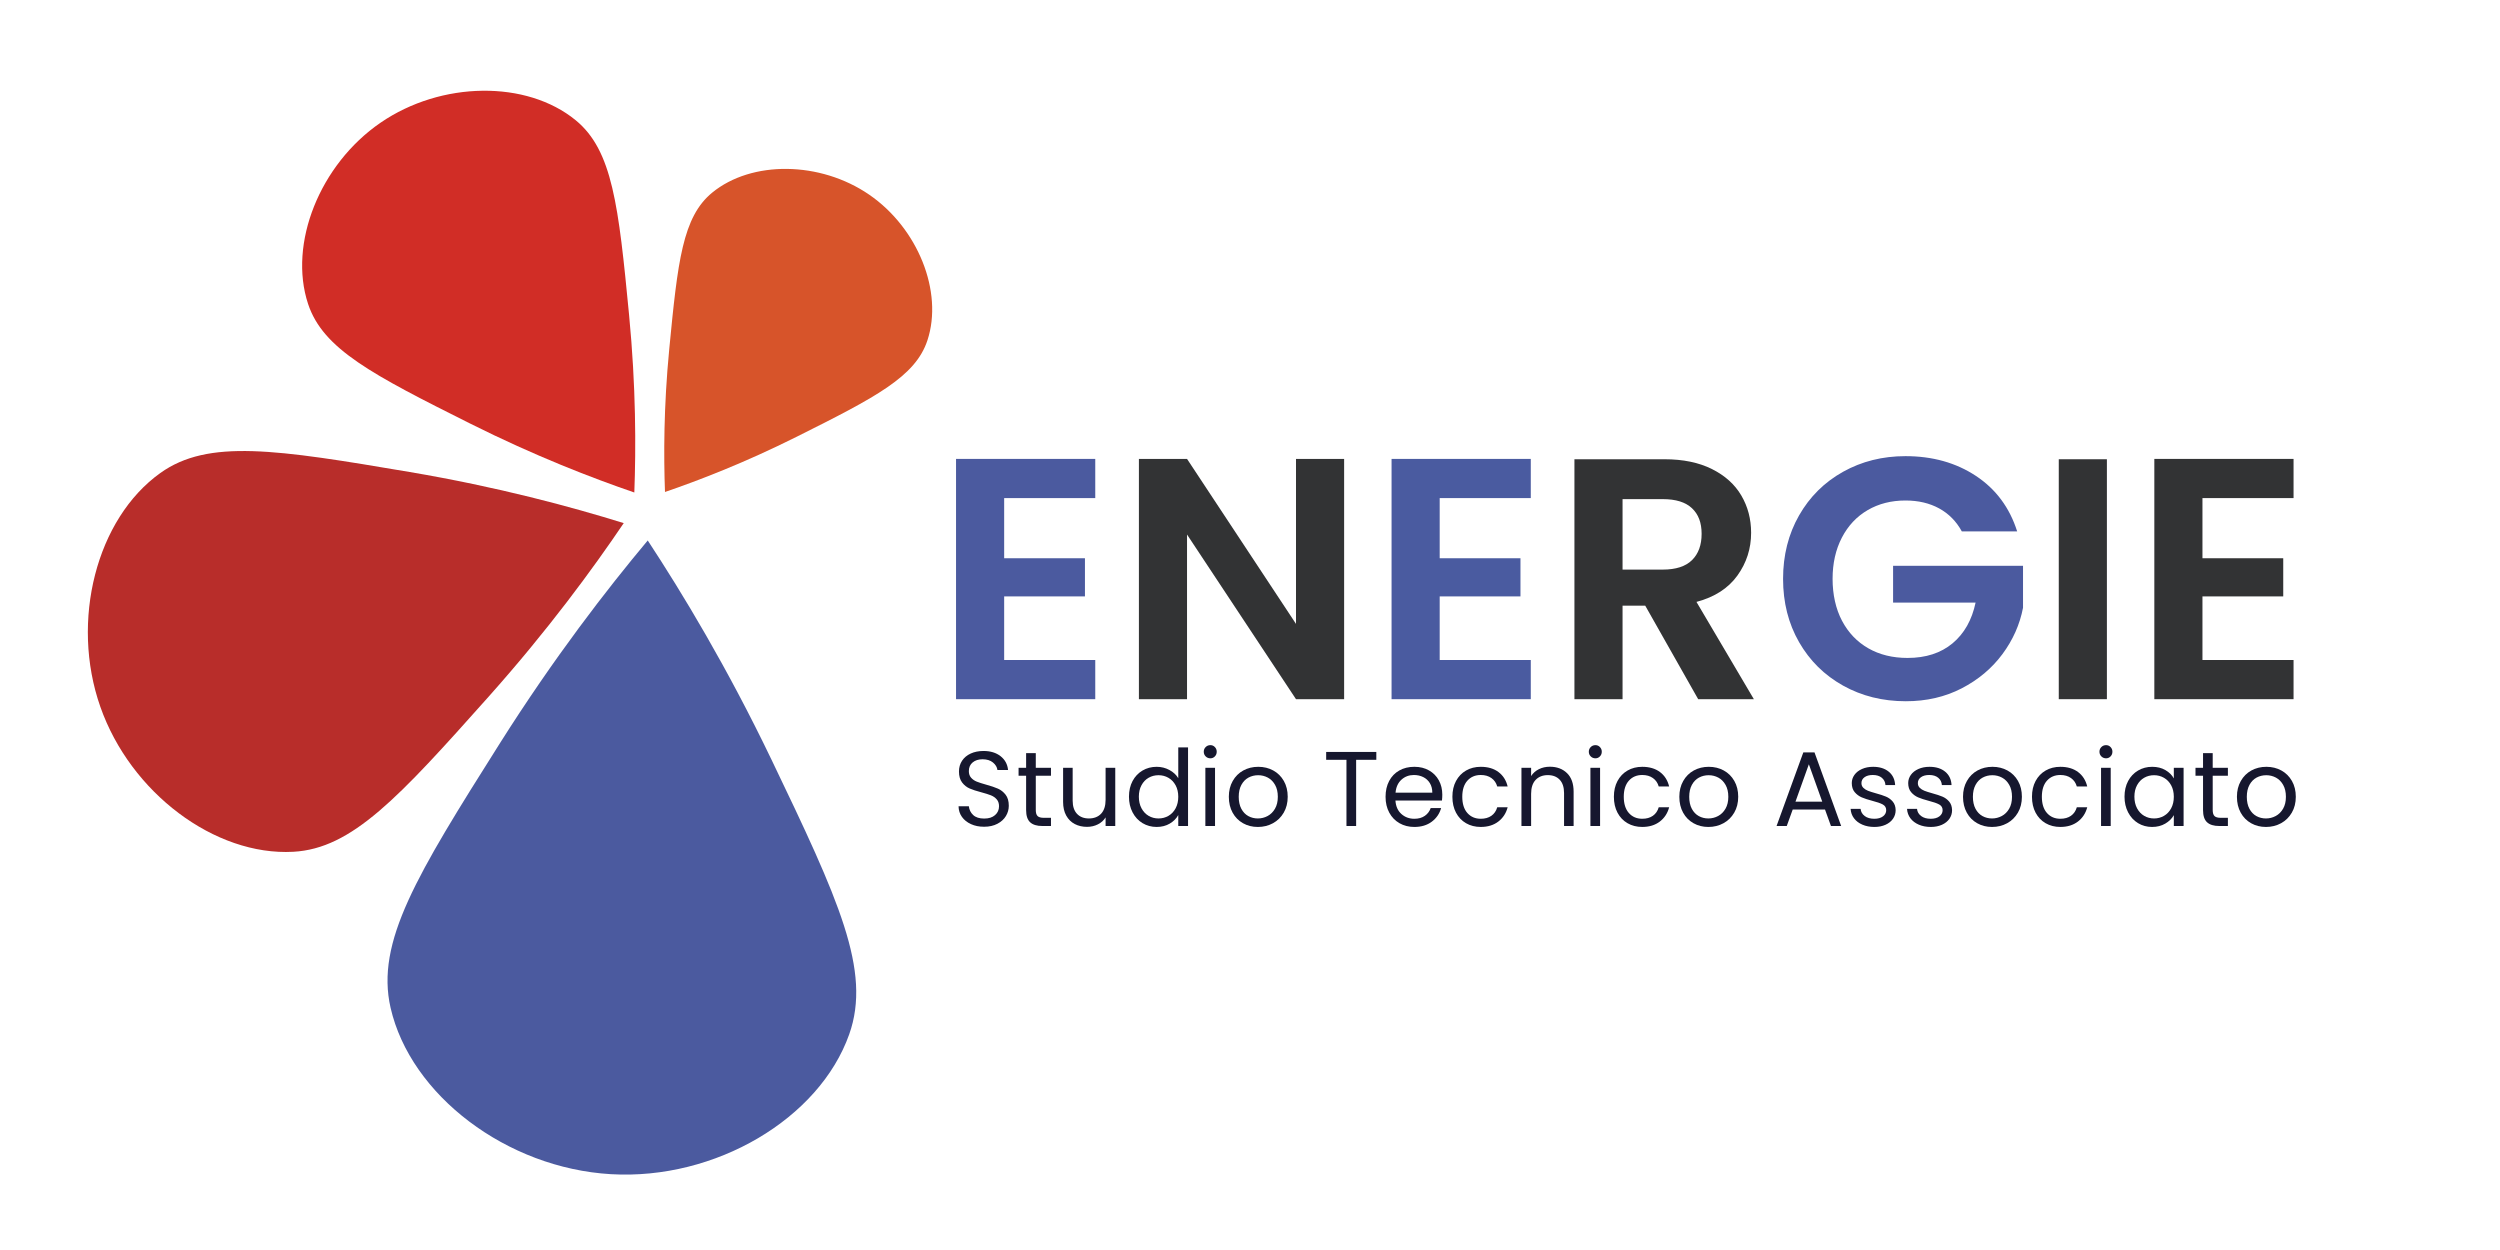
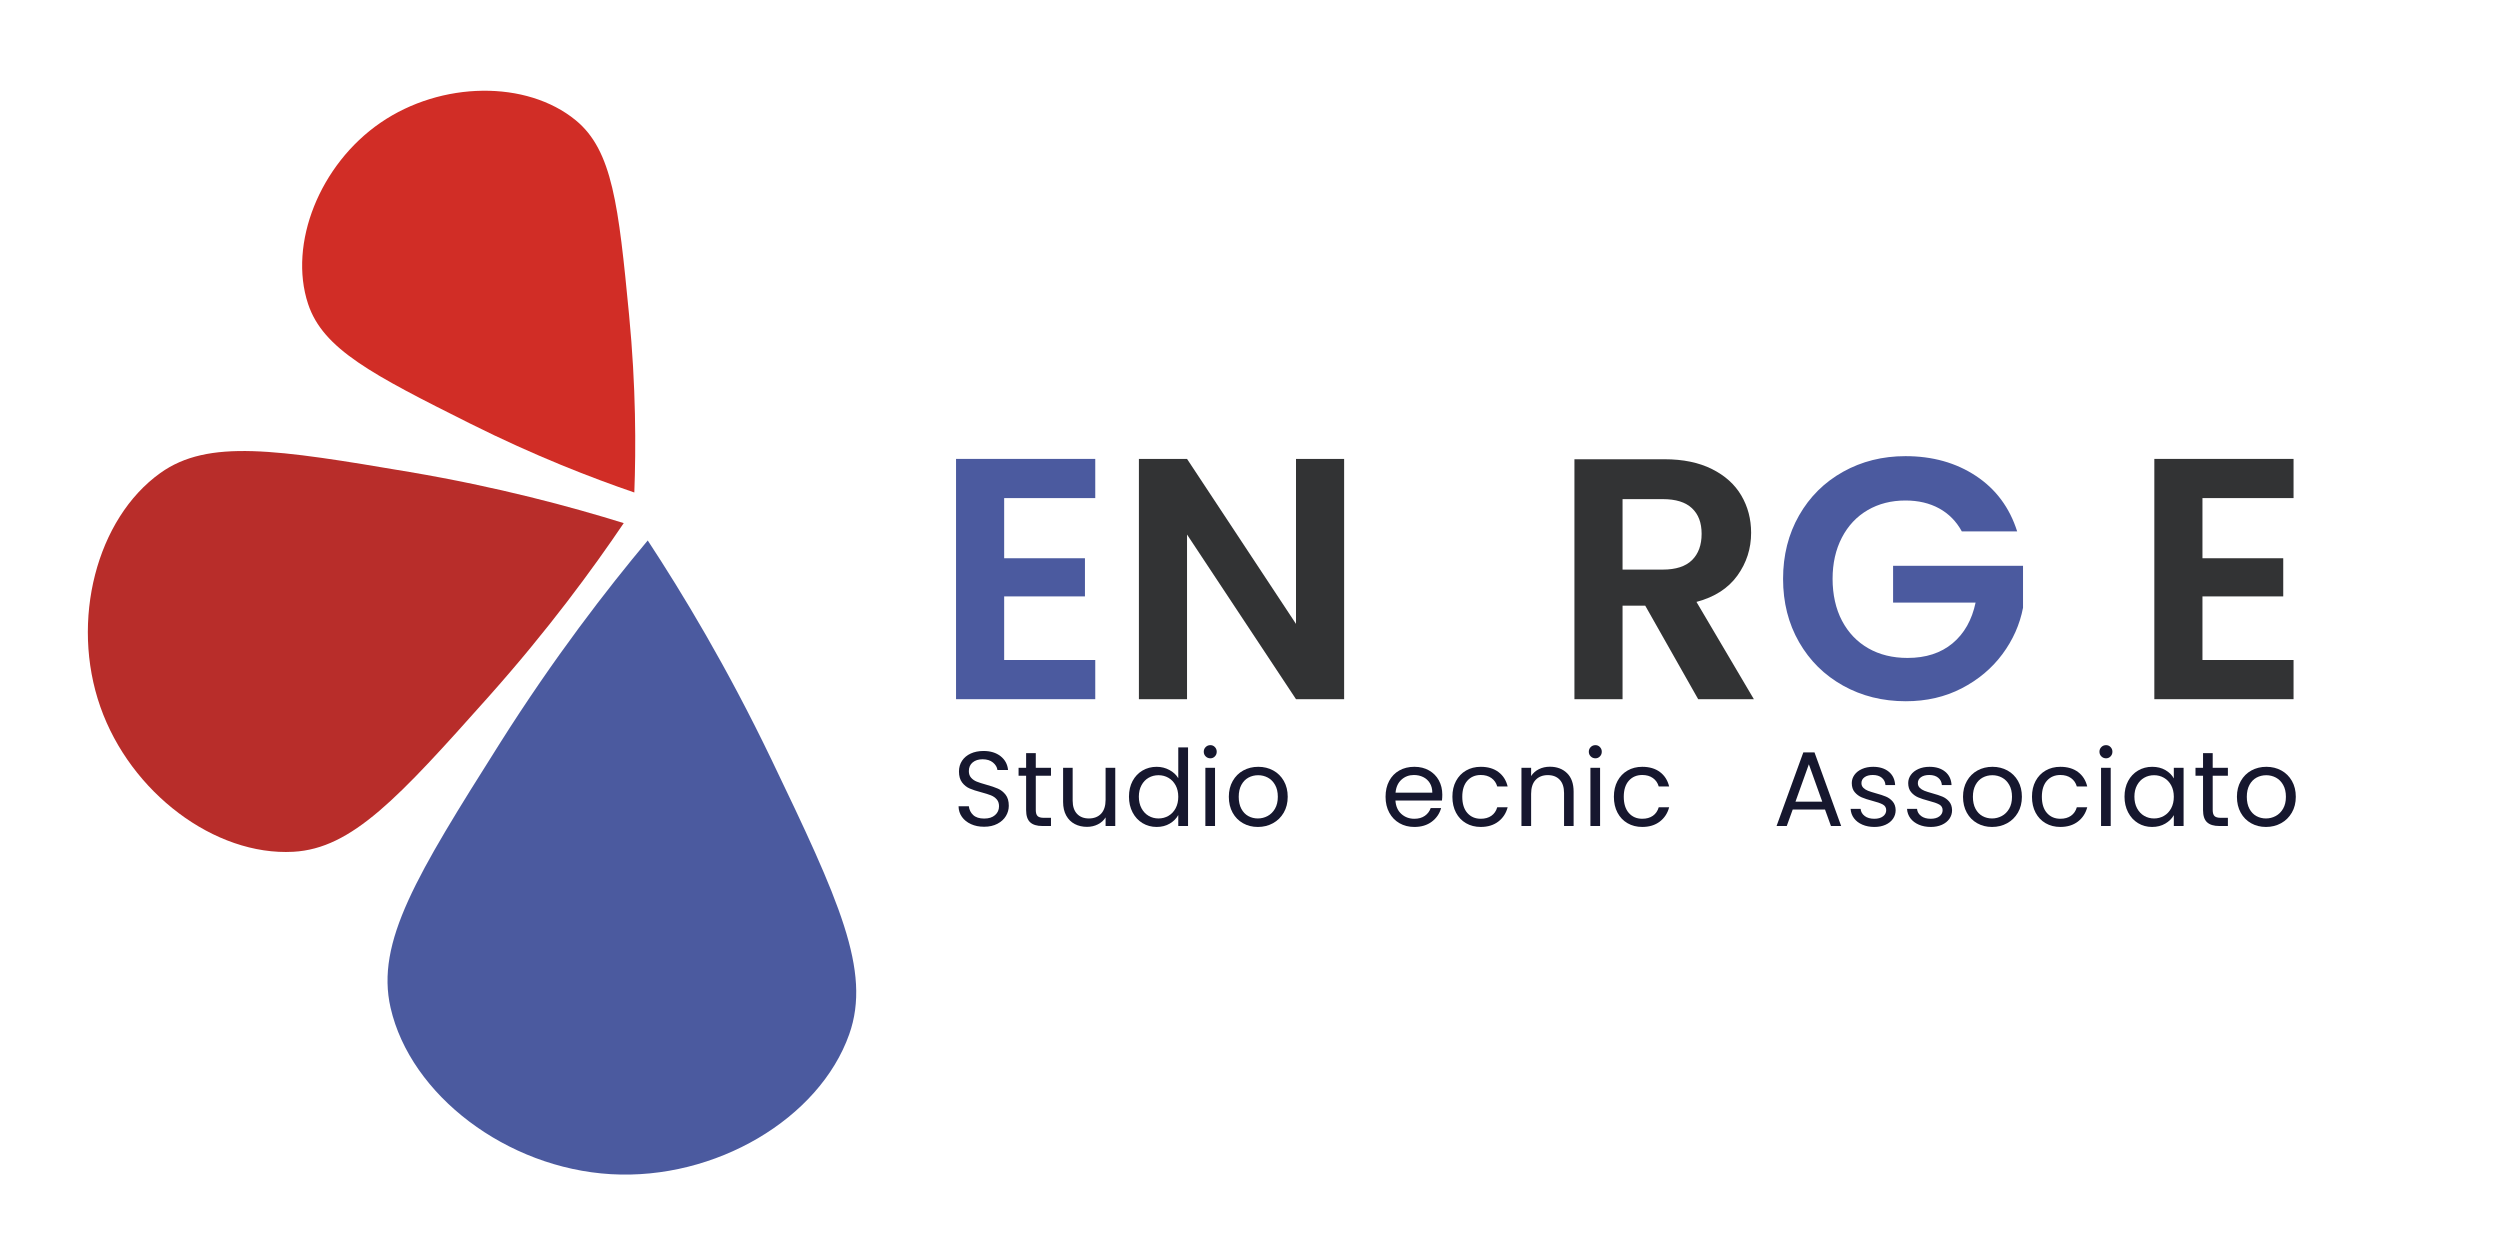
<svg xmlns="http://www.w3.org/2000/svg" id="Livello_1" viewBox="0 0 4000 2000">
  <defs>
    <style>.cls-1{fill:#b82d2a;}.cls-2{fill:#323334;}.cls-3{fill:#d12d26;}.cls-4{fill:#d7542a;}.cls-5{fill:#16172e;}.cls-6{fill:#4a5ba0;}.cls-7{fill:#4b5a9f;}</style>
  </defs>
  <g id="Orizzontale">
    <g id="Scritte_ricalcate">
      <path class="cls-7" d="m1606.66,796.95v96.25h129.25v61.05h-129.25v101.75h145.75v62.7h-222.75v-384.45h222.75v62.7h-145.75Z" />
      <path class="cls-2" d="m2150.6,1118.7h-77l-174.35-263.45v263.45h-77v-384.45h77l174.35,264v-264h77v384.45Z" />
-       <path class="cls-6" d="m2303.5,796.95v96.25h129.25v61.05h-129.25v101.75h145.75v62.7h-222.75v-384.45h222.75v62.7h-145.75Z" />
      <path class="cls-2" d="m2717.09,1118.7l-84.7-149.6h-36.3v149.6h-77v-383.9h144.1c29.7,0,55,5.23,75.9,15.67,20.9,10.45,36.58,24.57,47.02,42.35,10.45,17.79,15.68,37.67,15.68,59.67,0,25.3-7.34,48.12-22,68.48-14.67,20.35-36.49,34.38-65.45,42.08l91.85,155.65h-89.1Zm-121-207.35h64.35c20.9,0,36.48-5.04,46.75-15.12,10.26-10.08,15.4-24.11,15.4-42.07s-5.14-31.26-15.4-40.98c-10.27-9.71-25.85-14.58-46.75-14.58h-64.35v112.75Z" />
      <path class="cls-7" d="m3138.94,850.3c-8.8-16.13-20.9-28.41-36.3-36.85-15.4-8.43-33.37-12.65-53.9-12.65-22.74,0-42.9,5.14-60.5,15.4-17.6,10.27-31.35,24.94-41.25,44-9.9,19.07-14.85,41.07-14.85,66s5.04,48.04,15.12,67.1c10.08,19.07,24.11,33.74,42.08,44,17.96,10.27,38.86,15.4,62.7,15.4,29.33,0,53.35-7.79,72.05-23.38,18.7-15.58,30.98-37.31,36.85-65.17h-132v-58.85h207.9v67.1c-5.14,26.77-16.14,51.52-33,74.25-16.87,22.74-38.59,40.97-65.18,54.72-26.59,13.75-56.38,20.62-89.38,20.62-37.04,0-70.49-8.34-100.38-25.02-29.89-16.68-53.35-39.88-70.4-69.58s-25.58-63.43-25.58-101.2,8.53-71.59,25.58-101.48c17.05-29.88,40.51-53.16,70.4-69.85,29.88-16.68,63.16-25.02,99.83-25.02,43.26,0,80.85,10.54,112.75,31.62,31.9,21.09,53.9,50.69,66,88.83h-88.55Z" />
-       <path class="cls-2" d="m3371.03,734.8v383.9h-77v-383.9h77Z" />
      <path class="cls-2" d="m3523.93,796.95v96.25h129.25v61.05h-129.25v101.75h145.75v62.7h-222.75v-384.45h222.75v62.7h-145.75Z" />
      <path class="cls-5" d="m1553.65,1318.62c-6.18-2.78-11.02-6.63-14.54-11.56-3.51-4.93-5.33-10.62-5.44-17.08h16.49c.57,5.55,2.86,10.23,6.88,14.03,4.02,3.8,9.89,5.69,17.6,5.69s13.17-1.84,17.42-5.52c4.25-3.68,6.38-8.42,6.38-14.2,0-4.53-1.25-8.22-3.74-11.05-2.49-2.83-5.61-4.99-9.35-6.46-3.74-1.47-8.78-3.06-15.13-4.76-7.82-2.04-14.08-4.08-18.79-6.12-4.7-2.04-8.73-5.24-12.07-9.61-3.34-4.36-5.01-10.23-5.01-17.59,0-6.46,1.64-12.18,4.93-17.17,3.29-4.99,7.91-8.84,13.85-11.56,5.95-2.72,12.78-4.08,20.49-4.08,11.11,0,20.2,2.78,27.28,8.33,7.08,5.55,11.08,12.92,11.99,22.1h-17c-.57-4.53-2.95-8.53-7.14-11.99-4.19-3.46-9.75-5.18-16.66-5.18-6.46,0-11.73,1.67-15.81,5.01-4.08,3.34-6.12,8.02-6.12,14.03,0,4.31,1.22,7.82,3.65,10.54,2.44,2.72,5.44,4.79,9.01,6.21,3.57,1.42,8.58,3.03,15.04,4.84,7.82,2.15,14.11,4.28,18.87,6.38,4.76,2.1,8.84,5.33,12.24,9.69,3.4,4.36,5.1,10.29,5.1,17.77,0,5.78-1.53,11.22-4.59,16.32-3.06,5.1-7.59,9.24-13.6,12.41-6.01,3.17-13.09,4.76-21.25,4.76s-14.82-1.39-21-4.17Z" />
      <path class="cls-5" d="m1657.26,1241.19v54.91c0,4.53.96,7.74,2.89,9.61,1.93,1.87,5.27,2.8,10.03,2.8h11.39v13.09h-13.94c-8.61,0-15.07-1.98-19.38-5.95-4.31-3.97-6.46-10.48-6.46-19.55v-54.91h-12.07v-12.75h12.07v-23.46h15.47v23.46h24.31v12.75h-24.31Z" />
      <path class="cls-5" d="m1784.42,1228.44v93.16h-15.47v-13.77c-2.95,4.76-7.05,8.47-12.33,11.13-5.27,2.66-11.08,4-17.42,4-7.25,0-13.77-1.5-19.55-4.5-5.78-3-10.34-7.51-13.68-13.52-3.34-6.01-5.01-13.32-5.01-21.93v-54.57h15.3v52.53c0,9.18,2.32,16.24,6.97,21.17,4.65,4.93,10.99,7.39,19.04,7.39s14.79-2.55,19.55-7.65c4.76-5.1,7.14-12.52,7.14-22.27v-51.17h15.47Z" />
      <path class="cls-5" d="m1812.13,1249.6c3.85-7.2,9.15-12.78,15.89-16.75,6.74-3.97,14.31-5.95,22.7-5.95,7.25,0,14,1.67,20.23,5.02,6.23,3.34,10.99,7.73,14.28,13.17v-49.3h15.64v125.8h-15.64v-17.51c-3.06,5.55-7.59,10.12-13.6,13.68-6.01,3.57-13.04,5.36-21.08,5.36s-15.78-2.04-22.53-6.12c-6.74-4.08-12.04-9.8-15.89-17.17-3.85-7.37-5.78-15.75-5.78-25.16s1.93-17.88,5.78-25.08Zm68.85,6.88c-2.83-5.21-6.66-9.21-11.47-11.98-4.82-2.78-10.12-4.17-15.9-4.17s-11.05,1.36-15.81,4.08c-4.76,2.72-8.56,6.69-11.39,11.9-2.83,5.21-4.25,11.33-4.25,18.36s1.42,13.34,4.25,18.62c2.83,5.27,6.63,9.29,11.39,12.07,4.76,2.78,10.03,4.17,15.81,4.17s11.08-1.39,15.9-4.17c4.82-2.78,8.64-6.8,11.47-12.07,2.83-5.27,4.25-11.42,4.25-18.45s-1.42-13.15-4.25-18.36Z" />
      <path class="cls-5" d="m1929.09,1210.25c-2.04-2.04-3.06-4.53-3.06-7.48s1.02-5.44,3.06-7.48,4.53-3.06,7.48-3.06,5.24,1.02,7.22,3.06c1.98,2.04,2.97,4.53,2.97,7.48s-.99,5.44-2.97,7.48c-1.98,2.04-4.39,3.06-7.22,3.06s-5.44-1.02-7.48-3.06Zm14.96,18.19v93.16h-15.47v-93.16h15.47Z" />
      <path class="cls-5" d="m1988.84,1317.18c-7.08-3.97-12.64-9.61-16.66-16.92-4.02-7.31-6.04-15.78-6.04-25.42s2.07-17.93,6.21-25.25c4.14-7.31,9.77-12.92,16.92-16.83,7.14-3.91,15.13-5.87,23.97-5.87s16.83,1.96,23.97,5.87c7.14,3.91,12.78,9.49,16.92,16.75,4.13,7.25,6.21,15.7,6.21,25.33s-2.12,18.11-6.38,25.42-10,12.95-17.26,16.92c-7.25,3.97-15.3,5.95-24.14,5.95s-16.63-1.98-23.72-5.95Zm39.36-11.56c4.87-2.61,8.81-6.52,11.81-11.73,3-5.21,4.51-11.56,4.51-19.04s-1.47-13.83-4.42-19.04c-2.95-5.21-6.8-9.09-11.56-11.64-4.76-2.55-9.92-3.83-15.47-3.83s-10.85,1.27-15.56,3.83c-4.7,2.55-8.47,6.43-11.3,11.64-2.83,5.21-4.25,11.56-4.25,19.04s1.39,14,4.17,19.21c2.78,5.21,6.49,9.09,11.13,11.65,4.65,2.55,9.75,3.82,15.3,3.82s10.77-1.3,15.64-3.91Z" />
-       <path class="cls-5" d="m2202.11,1203.11v12.58h-32.3v105.91h-15.47v-105.91h-32.47v-12.58h80.24Z" />
      <path class="cls-5" d="m2307.17,1280.8h-74.46c.57,9.18,3.71,16.35,9.43,21.5,5.72,5.16,12.67,7.74,20.83,7.74,6.69,0,12.27-1.56,16.75-4.68,4.48-3.12,7.62-7.28,9.43-12.5h16.66c-2.49,8.96-7.48,16.24-14.96,21.85-7.48,5.61-16.77,8.42-27.88,8.42-8.84,0-16.75-1.98-23.71-5.95-6.97-3.97-12.44-9.61-16.41-16.92-3.97-7.31-5.95-15.78-5.95-25.42s1.93-18.08,5.78-25.33c3.85-7.25,9.27-12.83,16.24-16.75s14.99-5.87,24.05-5.87,16.66,1.93,23.46,5.78c6.8,3.85,12.04,9.15,15.73,15.9,3.68,6.74,5.52,14.36,5.52,22.86,0,2.95-.17,6.06-.51,9.35Zm-19.38-27.79c-2.61-4.25-6.15-7.48-10.62-9.69-4.48-2.21-9.44-3.31-14.88-3.31-7.82,0-14.48,2.49-19.98,7.48-5.5,4.99-8.64,11.9-9.43,20.74h58.82c0-5.89-1.3-10.96-3.91-15.21Z" />
      <path class="cls-5" d="m2329.61,1249.6c3.85-7.2,9.21-12.78,16.07-16.75,6.86-3.97,14.71-5.95,23.54-5.95,11.45,0,20.88,2.78,28.3,8.33,7.42,5.55,12.33,13.26,14.71,23.12h-16.66c-1.59-5.67-4.67-10.14-9.26-13.43-4.59-3.29-10.29-4.93-17.08-4.93-8.84,0-15.98,3.03-21.42,9.09-5.44,6.06-8.16,14.65-8.16,25.75s2.72,19.89,8.16,26.01c5.44,6.12,12.58,9.18,21.42,9.18,6.8,0,12.47-1.59,17-4.76,4.53-3.17,7.65-7.71,9.35-13.6h16.66c-2.49,9.52-7.48,17.14-14.96,22.87-7.48,5.72-16.83,8.58-28.05,8.58-8.84,0-16.69-1.98-23.54-5.95-6.86-3.97-12.21-9.58-16.07-16.83-3.85-7.25-5.78-15.75-5.78-25.5s1.93-18.05,5.78-25.25Z" />
      <path class="cls-5" d="m2507.25,1237.02c7.03,6.86,10.54,16.75,10.54,29.67v54.91h-15.3v-52.7c0-9.29-2.32-16.41-6.97-21.33-4.65-4.93-10.99-7.39-19.04-7.39s-14.65,2.55-19.46,7.65c-4.82,5.1-7.23,12.52-7.23,22.27v51.51h-15.47v-93.16h15.47v13.26c3.06-4.76,7.23-8.44,12.5-11.05,5.27-2.61,11.08-3.91,17.43-3.91,11.33,0,20.51,3.43,27.54,10.29Z" />
      <path class="cls-5" d="m2545.17,1210.25c-2.04-2.04-3.06-4.53-3.06-7.48s1.02-5.44,3.06-7.48,4.53-3.06,7.48-3.06,5.24,1.02,7.22,3.06c1.98,2.04,2.98,4.53,2.98,7.48s-.99,5.44-2.98,7.48c-1.98,2.04-4.39,3.06-7.22,3.06s-5.44-1.02-7.48-3.06Zm14.96,18.19v93.16h-15.47v-93.16h15.47Z" />
      <path class="cls-5" d="m2588,1249.6c3.85-7.2,9.21-12.78,16.07-16.75,6.86-3.97,14.71-5.95,23.54-5.95,11.45,0,20.88,2.78,28.3,8.33,7.42,5.55,12.33,13.26,14.71,23.12h-16.66c-1.59-5.67-4.67-10.14-9.26-13.43-4.59-3.29-10.29-4.93-17.08-4.93-8.84,0-15.98,3.03-21.42,9.09-5.44,6.06-8.16,14.65-8.16,25.75s2.72,19.89,8.16,26.01c5.44,6.12,12.58,9.18,21.42,9.18,6.8,0,12.47-1.59,17-4.76,4.53-3.17,7.65-7.71,9.35-13.6h16.66c-2.49,9.52-7.48,17.14-14.96,22.87-7.48,5.72-16.83,8.58-28.05,8.58-8.84,0-16.69-1.98-23.54-5.95-6.86-3.97-12.21-9.58-16.07-16.83-3.85-7.25-5.78-15.75-5.78-25.5s1.93-18.05,5.78-25.25Z" />
-       <path class="cls-5" d="m2709.64,1317.18c-7.08-3.97-12.64-9.61-16.66-16.92-4.02-7.31-6.04-15.78-6.04-25.42s2.07-17.93,6.21-25.25c4.14-7.31,9.78-12.92,16.92-16.83,7.14-3.91,15.13-5.87,23.97-5.87s16.83,1.96,23.97,5.87,12.78,9.49,16.92,16.75c4.14,7.25,6.21,15.7,6.21,25.33s-2.12,18.11-6.38,25.42-10,12.95-17.25,16.92c-7.25,3.97-15.3,5.95-24.14,5.95s-16.63-1.98-23.71-5.95Zm39.36-11.56c4.87-2.61,8.81-6.52,11.81-11.73,3-5.21,4.5-11.56,4.5-19.04s-1.47-13.83-4.42-19.04c-2.95-5.21-6.8-9.09-11.56-11.64-4.76-2.55-9.92-3.83-15.47-3.83s-10.85,1.27-15.56,3.83c-4.7,2.55-8.47,6.43-11.3,11.64-2.83,5.21-4.25,11.56-4.25,19.04s1.39,14,4.17,19.21c2.78,5.21,6.49,9.09,11.13,11.65,4.65,2.55,9.75,3.82,15.3,3.82s10.77-1.3,15.64-3.91Z" />
      <path class="cls-5" d="m2920.01,1295.25h-51.68l-9.52,26.35h-16.32l42.84-117.81h17.85l42.67,117.81h-16.32l-9.52-26.35Zm-4.42-12.58l-21.42-59.84-21.42,59.84h42.84Z" />
      <path class="cls-5" d="m2979.85,1319.47c-5.67-2.44-10.14-5.84-13.43-10.2-3.29-4.36-5.1-9.38-5.44-15.04h15.98c.45,4.65,2.64,8.44,6.54,11.39,3.91,2.95,9.04,4.42,15.39,4.42,5.89,0,10.54-1.3,13.94-3.91,3.4-2.61,5.1-5.89,5.1-9.86s-1.81-7.11-5.44-9.09c-3.63-1.98-9.24-3.94-16.83-5.87-6.91-1.81-12.55-3.66-16.92-5.53-4.36-1.87-8.1-4.65-11.22-8.33-3.12-3.68-4.67-8.53-4.67-14.54,0-4.76,1.42-9.12,4.25-13.09,2.83-3.97,6.86-7.11,12.07-9.44,5.21-2.32,11.16-3.49,17.85-3.49,10.31,0,18.64,2.61,24.99,7.82,6.35,5.21,9.75,12.35,10.2,21.42h-15.47c-.34-4.87-2.29-8.78-5.87-11.73-3.57-2.95-8.36-4.42-14.37-4.42-5.55,0-9.97,1.19-13.26,3.57-3.29,2.38-4.93,5.5-4.93,9.35,0,3.06.99,5.58,2.97,7.56,1.98,1.98,4.48,3.57,7.48,4.76,3,1.19,7.17,2.52,12.5,4,6.69,1.81,12.13,3.6,16.32,5.36,4.19,1.76,7.79,4.39,10.79,7.91,3,3.51,4.56,8.1,4.68,13.77,0,5.1-1.42,9.69-4.25,13.77-2.83,4.08-6.83,7.28-11.99,9.6-5.16,2.32-11.08,3.49-17.76,3.49-7.14,0-13.54-1.22-19.21-3.66Z" />
      <path class="cls-5" d="m3070.12,1319.47c-5.67-2.44-10.14-5.84-13.43-10.2-3.29-4.36-5.1-9.38-5.44-15.04h15.98c.45,4.65,2.64,8.44,6.54,11.39,3.91,2.95,9.04,4.42,15.39,4.42,5.89,0,10.54-1.3,13.94-3.91,3.4-2.61,5.1-5.89,5.1-9.86s-1.81-7.11-5.44-9.09c-3.63-1.98-9.24-3.94-16.83-5.87-6.91-1.81-12.55-3.66-16.92-5.53-4.36-1.87-8.1-4.65-11.22-8.33-3.12-3.68-4.67-8.53-4.67-14.54,0-4.76,1.42-9.12,4.25-13.09,2.83-3.97,6.86-7.11,12.07-9.44,5.21-2.32,11.16-3.49,17.85-3.49,10.31,0,18.64,2.61,24.99,7.82,6.35,5.21,9.75,12.35,10.2,21.42h-15.47c-.34-4.87-2.29-8.78-5.87-11.73-3.57-2.95-8.36-4.42-14.37-4.42-5.55,0-9.97,1.19-13.26,3.57-3.29,2.38-4.93,5.5-4.93,9.35,0,3.06.99,5.58,2.97,7.56,1.98,1.98,4.48,3.57,7.48,4.76,3,1.19,7.17,2.52,12.5,4,6.69,1.81,12.13,3.6,16.32,5.36,4.19,1.76,7.79,4.39,10.79,7.91,3,3.51,4.56,8.1,4.68,13.77,0,5.1-1.42,9.69-4.25,13.77-2.83,4.08-6.83,7.28-11.99,9.6-5.16,2.32-11.08,3.49-17.76,3.49-7.14,0-13.54-1.22-19.21-3.66Z" />
      <path class="cls-5" d="m3163.53,1317.18c-7.08-3.97-12.64-9.61-16.66-16.92-4.02-7.31-6.04-15.78-6.04-25.42s2.07-17.93,6.21-25.25c4.14-7.31,9.78-12.92,16.92-16.83,7.14-3.91,15.13-5.87,23.97-5.87s16.83,1.96,23.97,5.87,12.78,9.49,16.92,16.75c4.14,7.25,6.21,15.7,6.21,25.33s-2.12,18.11-6.38,25.42-10,12.95-17.25,16.92c-7.25,3.97-15.3,5.95-24.14,5.95s-16.63-1.98-23.71-5.95Zm39.36-11.56c4.87-2.61,8.81-6.52,11.81-11.73,3-5.21,4.5-11.56,4.5-19.04s-1.47-13.83-4.42-19.04c-2.95-5.21-6.8-9.09-11.56-11.64-4.76-2.55-9.92-3.83-15.47-3.83s-10.85,1.27-15.56,3.83c-4.7,2.55-8.47,6.43-11.3,11.64-2.83,5.21-4.25,11.56-4.25,19.04s1.39,14,4.17,19.21c2.78,5.21,6.49,9.09,11.13,11.65,4.65,2.55,9.75,3.82,15.3,3.82s10.77-1.3,15.64-3.91Z" />
      <path class="cls-5" d="m3256.95,1249.6c3.85-7.2,9.21-12.78,16.07-16.75,6.86-3.97,14.71-5.95,23.54-5.95,11.45,0,20.88,2.78,28.3,8.33,7.42,5.55,12.33,13.26,14.71,23.12h-16.66c-1.59-5.67-4.67-10.14-9.26-13.43-4.59-3.29-10.29-4.93-17.08-4.93-8.84,0-15.98,3.03-21.42,9.09-5.44,6.06-8.16,14.65-8.16,25.75s2.72,19.89,8.16,26.01c5.44,6.12,12.58,9.18,21.42,9.18,6.8,0,12.47-1.59,17-4.76,4.53-3.17,7.65-7.71,9.35-13.6h16.66c-2.49,9.52-7.48,17.14-14.96,22.87-7.48,5.72-16.83,8.58-28.05,8.58-8.84,0-16.69-1.98-23.54-5.95-6.86-3.97-12.21-9.58-16.07-16.83-3.85-7.25-5.78-15.75-5.78-25.5s1.93-18.05,5.78-25.25Z" />
      <path class="cls-5" d="m3362.18,1210.25c-2.04-2.04-3.06-4.53-3.06-7.48s1.02-5.44,3.06-7.48,4.53-3.06,7.48-3.06,5.24,1.02,7.22,3.06c1.98,2.04,2.98,4.53,2.98,7.48s-.99,5.44-2.98,7.48c-1.98,2.04-4.39,3.06-7.22,3.06s-5.44-1.02-7.48-3.06Zm14.96,18.19v93.16h-15.47v-93.16h15.47Z" />
      <path class="cls-5" d="m3405.01,1249.6c3.85-7.2,9.15-12.78,15.9-16.75,6.74-3.97,14.25-5.95,22.52-5.95s15.24,1.76,21.25,5.27c6.01,3.51,10.48,7.93,13.43,13.26v-17h15.64v93.16h-15.64v-17.34c-3.06,5.44-7.62,9.95-13.69,13.51-6.06,3.57-13.12,5.36-21.17,5.36s-15.75-2.04-22.44-6.12c-6.69-4.08-11.96-9.8-15.81-17.17-3.85-7.37-5.78-15.75-5.78-25.16s1.93-17.88,5.78-25.08Zm68.85,6.88c-2.83-5.21-6.66-9.21-11.48-11.98-4.82-2.78-10.12-4.17-15.89-4.17s-11.05,1.36-15.81,4.08c-4.76,2.72-8.56,6.69-11.39,11.9-2.83,5.21-4.25,11.33-4.25,18.36s1.42,13.34,4.25,18.62c2.83,5.27,6.63,9.29,11.39,12.07,4.76,2.78,10.03,4.17,15.81,4.17s11.08-1.39,15.89-4.17c4.82-2.78,8.64-6.8,11.48-12.07,2.83-5.27,4.25-11.42,4.25-18.45s-1.42-13.15-4.25-18.36Z" />
      <path class="cls-5" d="m3540.33,1241.19v54.91c0,4.53.96,7.74,2.89,9.61,1.93,1.87,5.27,2.8,10.03,2.8h11.39v13.09h-13.94c-8.61,0-15.07-1.98-19.38-5.95-4.31-3.97-6.46-10.48-6.46-19.55v-54.91h-12.07v-12.75h12.07v-23.46h15.47v23.46h24.31v12.75h-24.31Z" />
      <path class="cls-5" d="m3601.79,1317.18c-7.08-3.97-12.64-9.61-16.66-16.92-4.02-7.31-6.04-15.78-6.04-25.42s2.07-17.93,6.21-25.25c4.14-7.31,9.78-12.92,16.92-16.83,7.14-3.91,15.13-5.87,23.97-5.87s16.83,1.96,23.97,5.87,12.78,9.49,16.92,16.75c4.14,7.25,6.21,15.7,6.21,25.33s-2.12,18.11-6.38,25.42-10,12.95-17.25,16.92c-7.25,3.97-15.3,5.95-24.14,5.95s-16.63-1.98-23.71-5.95Zm39.36-11.56c4.87-2.61,8.81-6.52,11.81-11.73,3-5.21,4.5-11.56,4.5-19.04s-1.47-13.83-4.42-19.04c-2.95-5.21-6.8-9.09-11.56-11.64-4.76-2.55-9.92-3.83-15.47-3.83s-10.85,1.27-15.56,3.83c-4.7,2.55-8.47,6.43-11.3,11.64-2.83,5.21-4.25,11.56-4.25,19.04s1.39,14,4.17,19.21c2.78,5.21,6.49,9.09,11.13,11.65,4.65,2.55,9.75,3.82,15.3,3.82s10.77-1.3,15.64-3.91Z" />
    </g>
    <path class="cls-3" d="m752.44,677.78c103.64,51.88,194.81,86.99,262.48,110.22,2.66-71.49,2.7-169.19-8.43-284.55-16.82-174.5-26.44-262.74-85.38-311.06-78.5-64.37-215-62.81-312.22,3.93-97.24,66.71-147.8,193.51-115.98,289.91,23.89,72.38,102.76,113.09,259.53,191.56Z" />
    <path class="cls-1" d="m781.69,1114.8c95.38-107.01,166.72-204.52,216.29-277.82-84.5-26.25-201.13-57.81-342.46-81.76-213.77-36.22-322.22-53.21-398.94,1.57-102.18,72.96-144.36,236.43-96.05,374.05,48.27,137.63,183.35,238.91,308.71,232.02,94.12-5.17,168.18-86.2,312.45-248.05Z" />
    <path class="cls-7" d="m1234.46,1215.61c-70.97-147.9-142.52-266.22-198.08-350.88-64.97,77.67-149.71,186.94-237.29,325.65-132.47,209.81-198.22,316.86-174.18,422.02,32.01,140.07,186.08,256.67,352.71,266.3,166.63,9.68,333.13-88.34,381.11-223.78,36.02-101.68-16.92-215.61-124.27-439.32Z" />
-     <path class="cls-4" d="m1070.81,558.34c-8.97,92.78-8.96,171.35-6.83,228.85,54.42-18.67,127.75-46.89,211.12-88.59,126.09-63.08,189.53-95.8,208.76-154,25.61-77.52-15.02-179.51-93.22-233.18-78.18-53.69-187.95-54.98-251.1-3.23-47.41,38.85-55.16,109.81-68.73,250.15Z" />
  </g>
</svg>